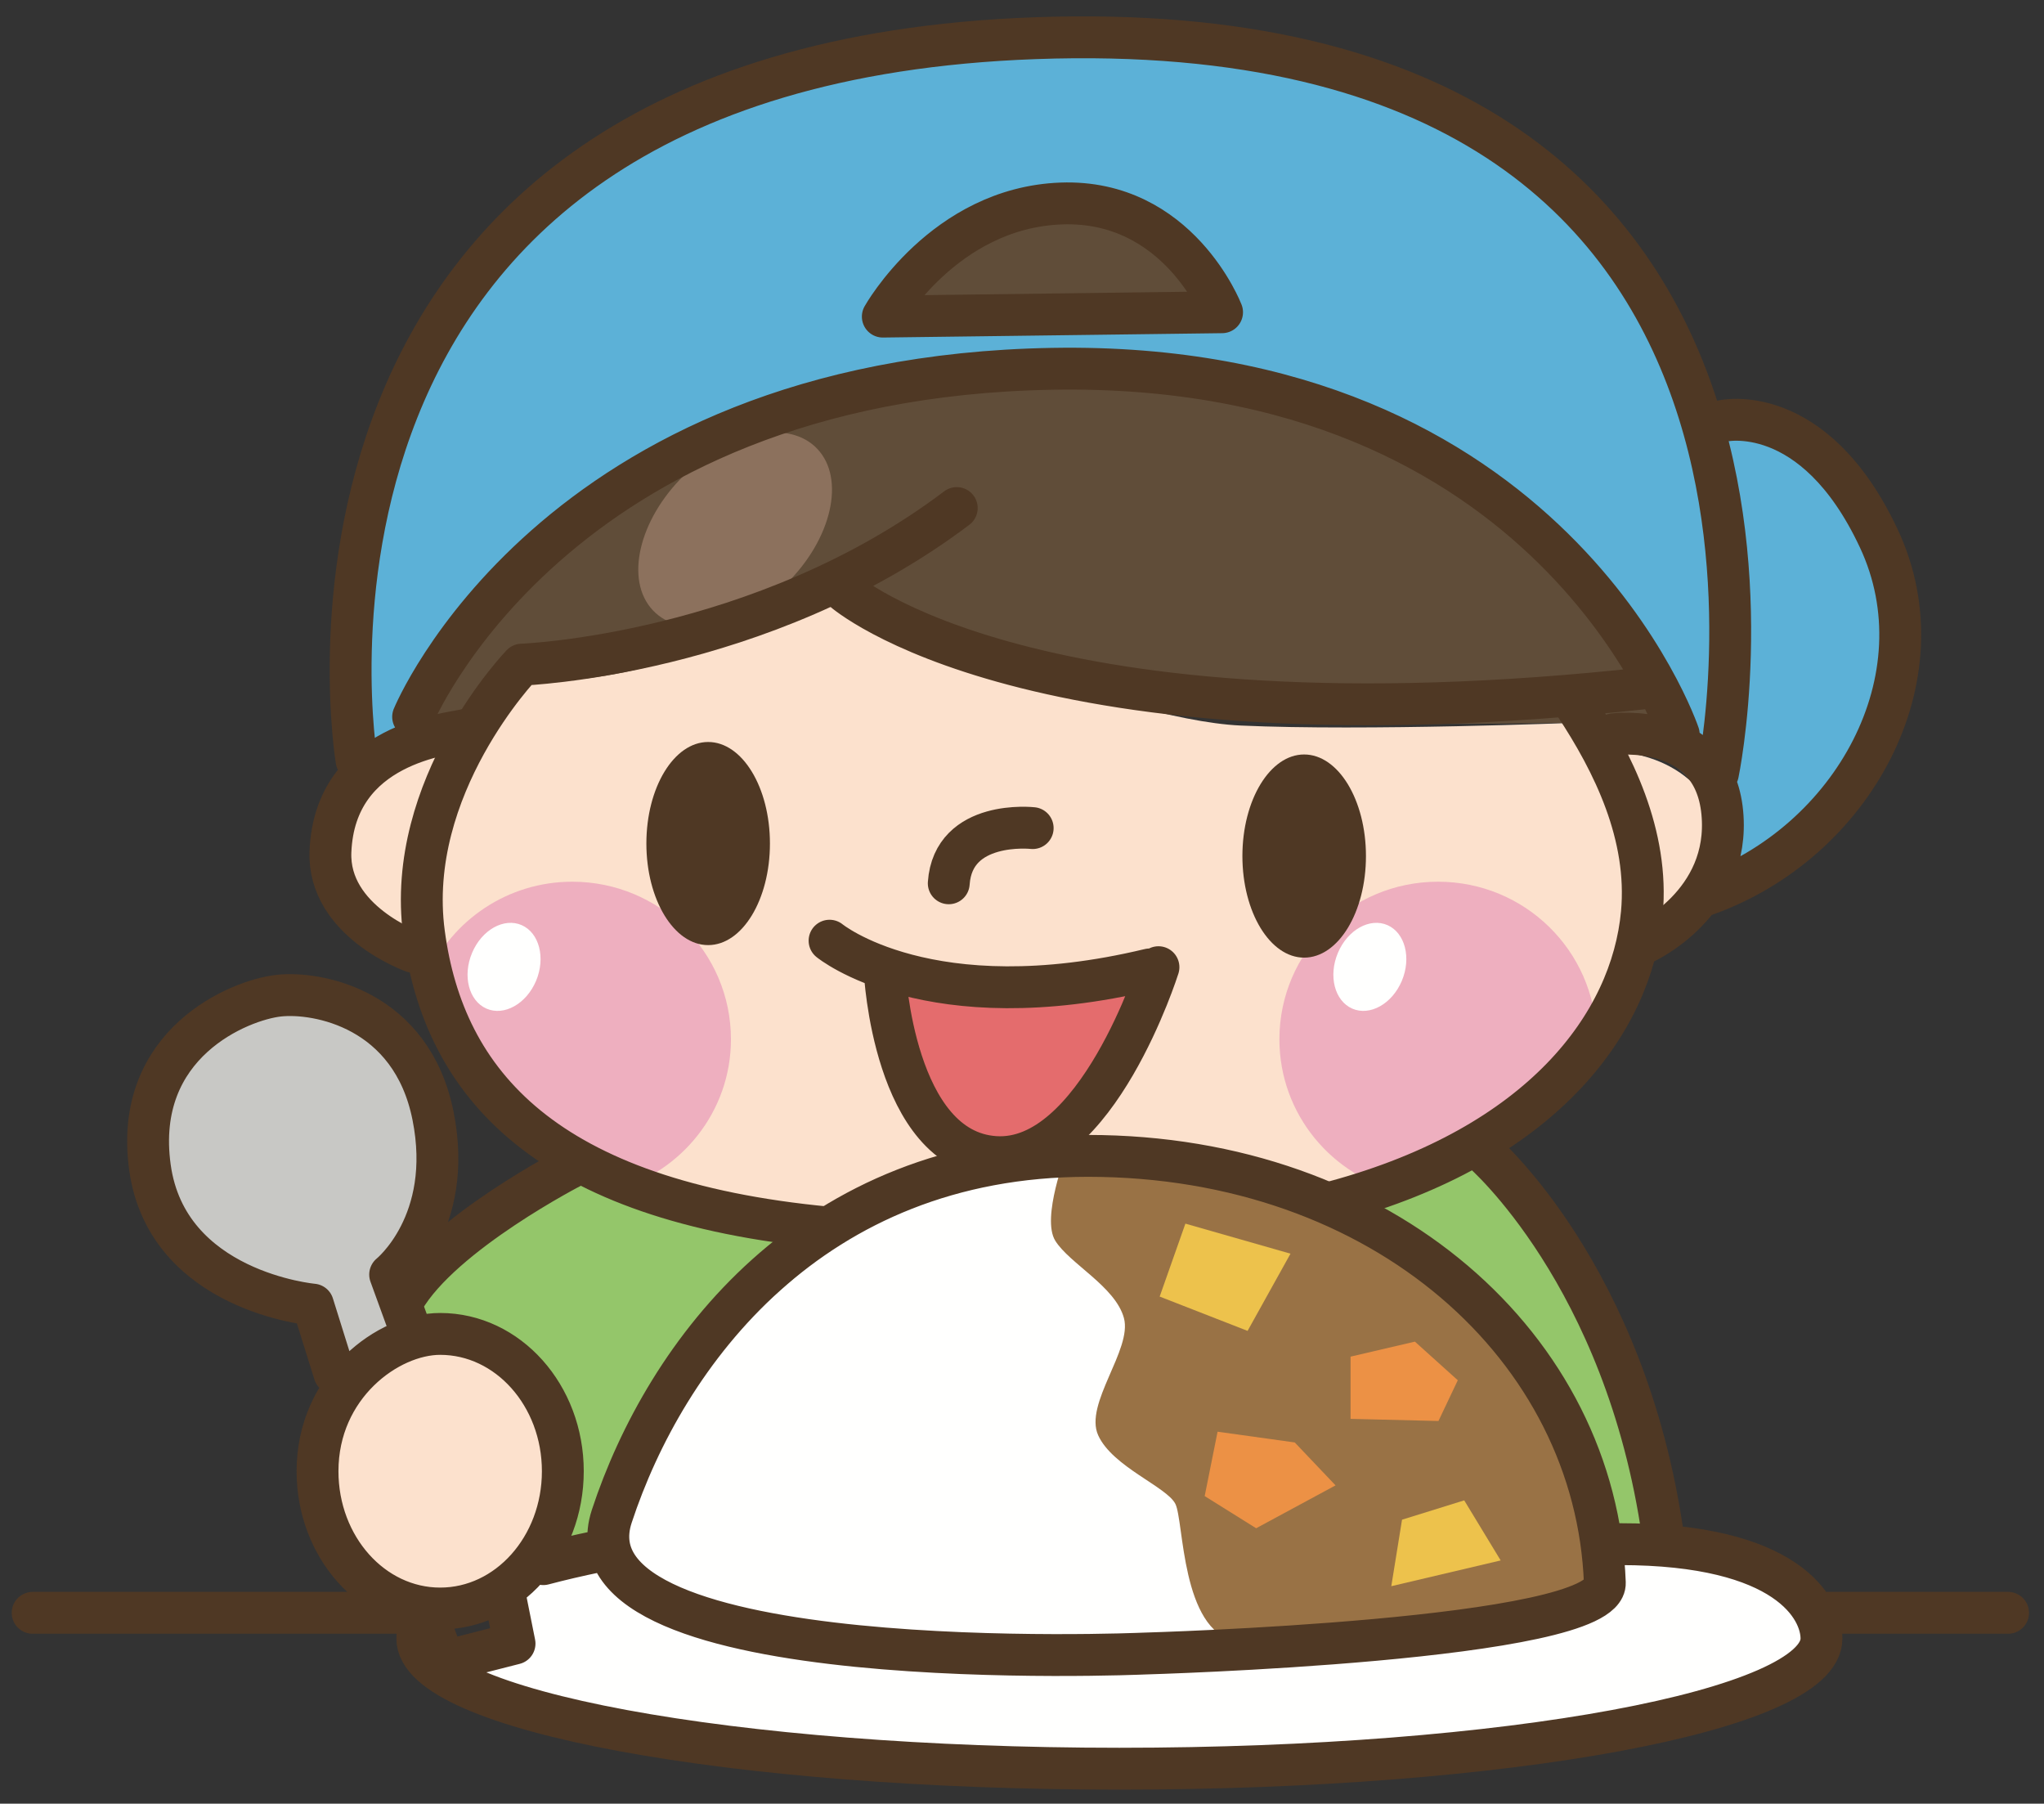
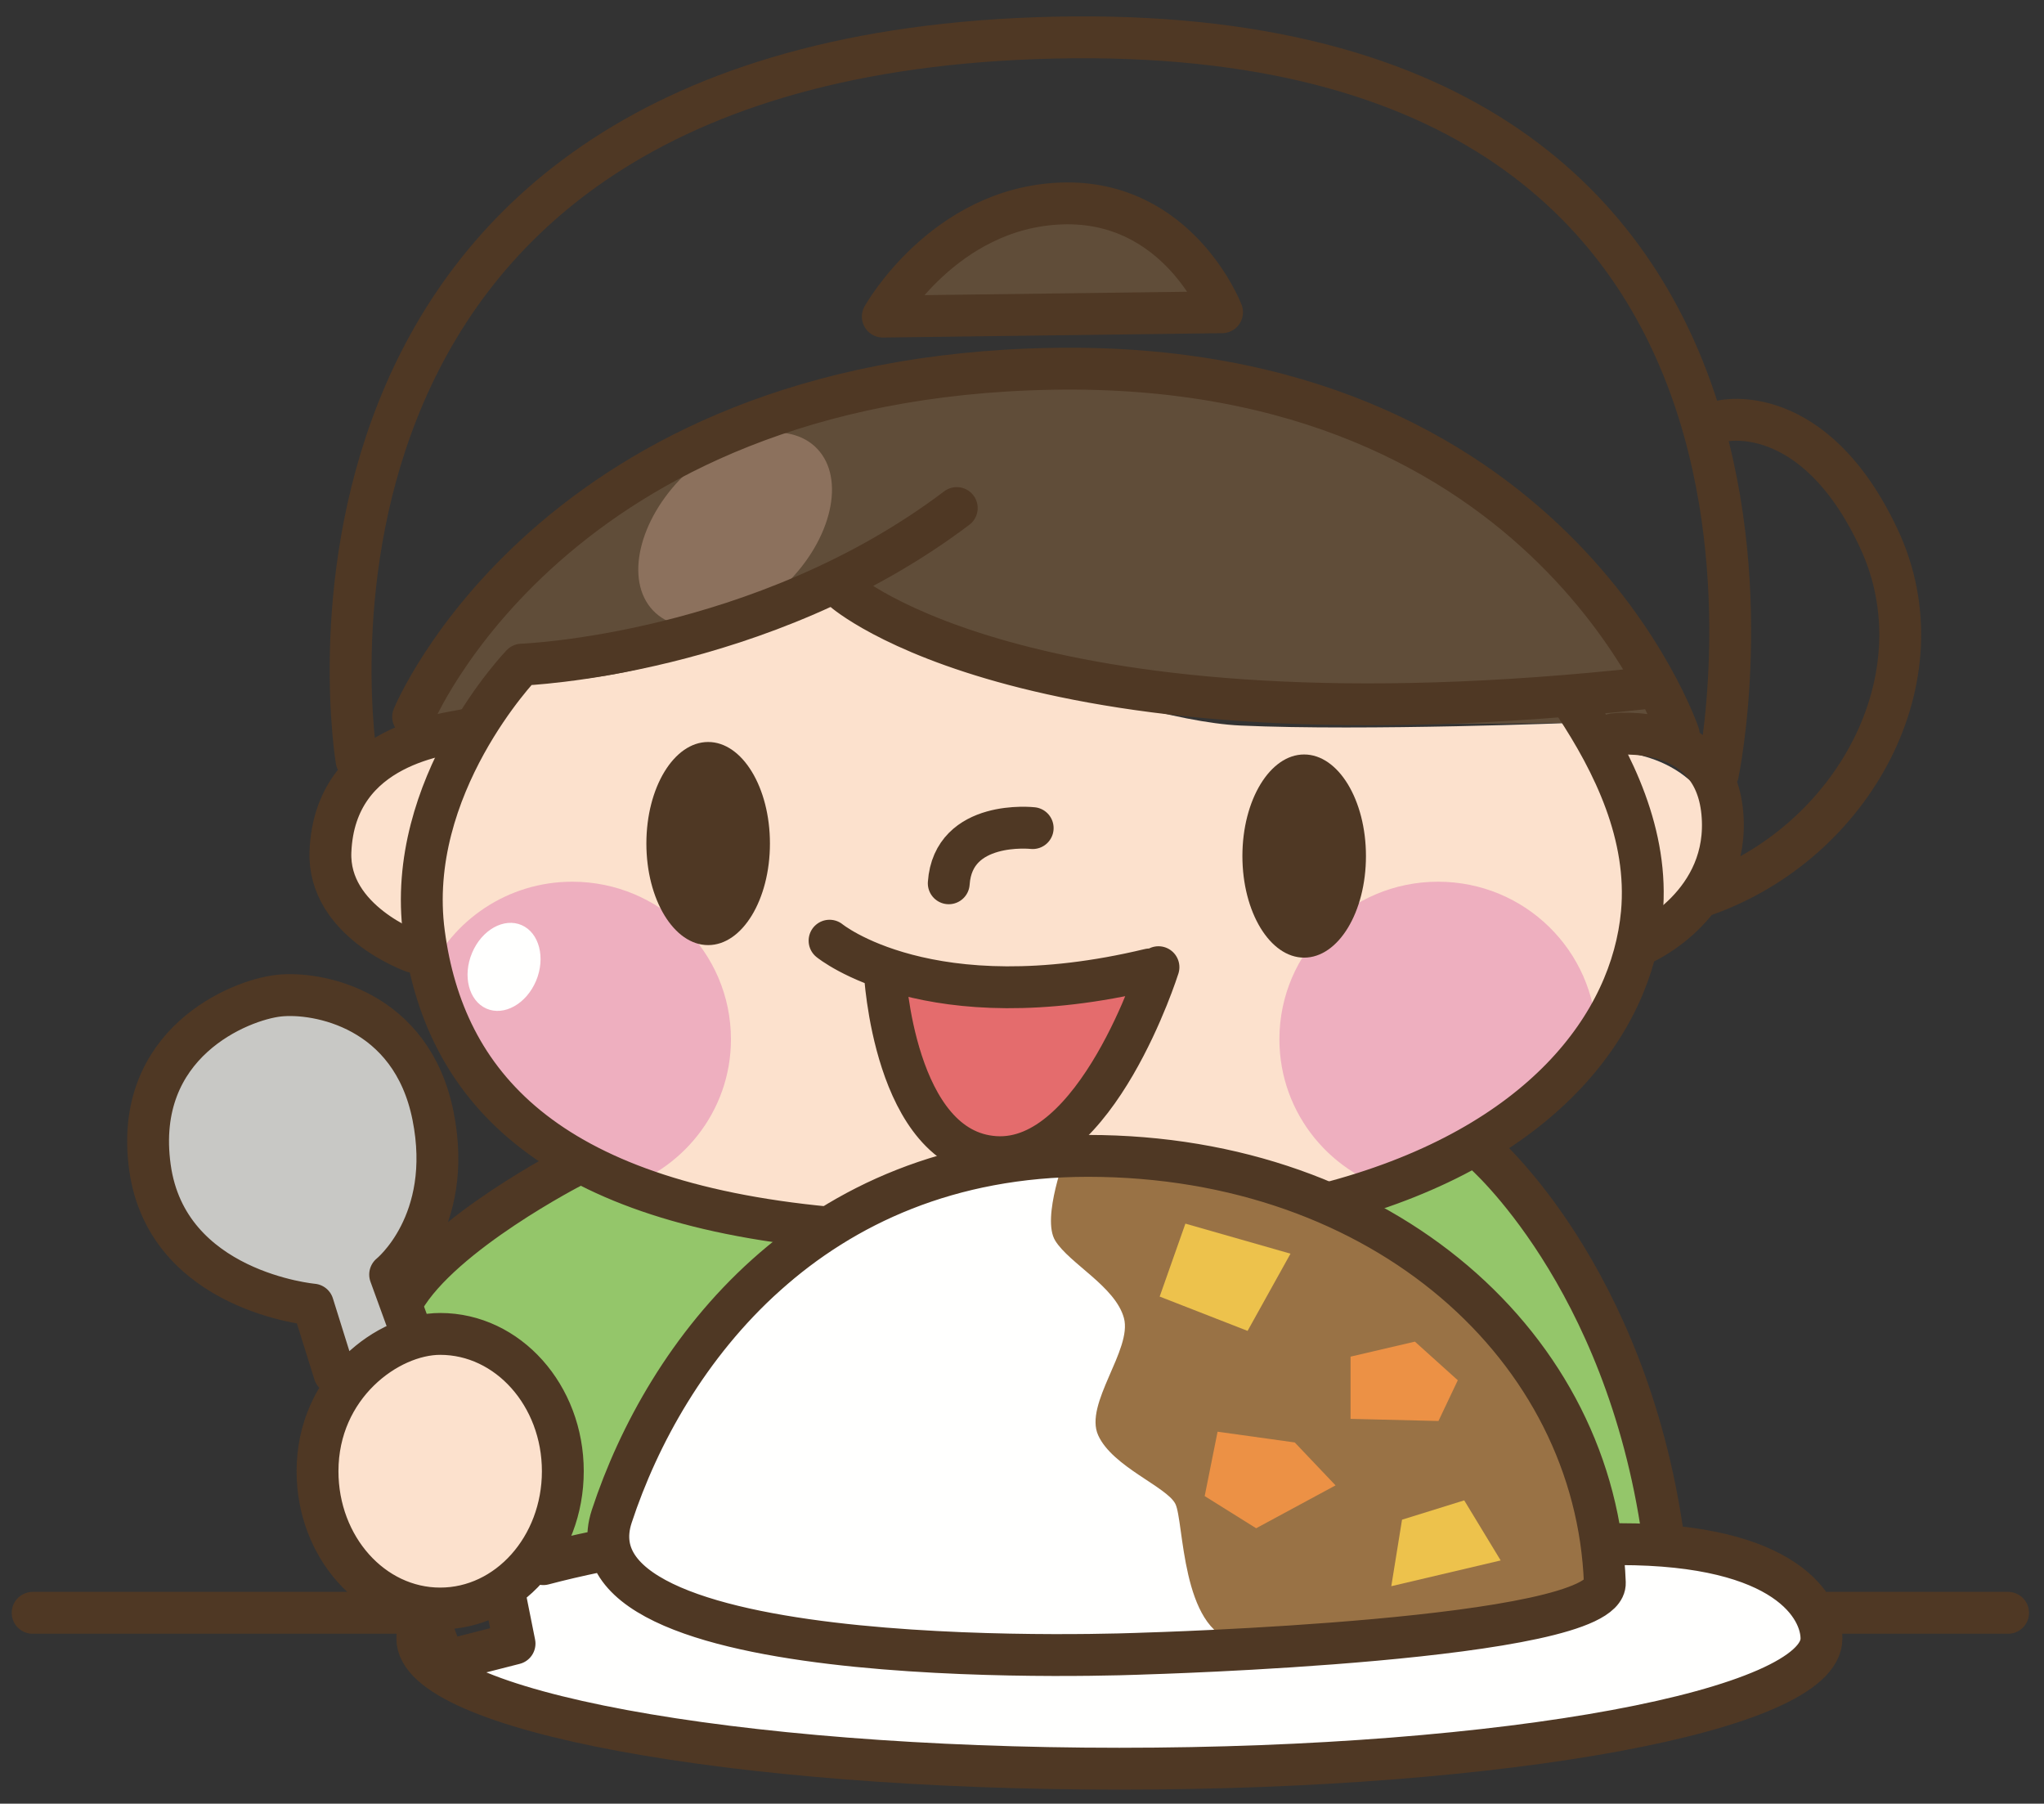
<svg xmlns="http://www.w3.org/2000/svg" version="1.1" x="0" y="0" width="586" height="517" viewBox="0, 0, 586, 517">
  <rect x="0" y="0" width="586" height="517" fill="#333333" stroke="none" />
  <g id="Layer_1">
    <path d="M149.703,194.945 L135.336,212.844 C135.336,212.843 94.625,214.477 92.234,239.703 C89.844,264.93 120.164,277.133 120.164,277.133 C120.164,277.133 126.547,308.07 149.703,325.156 C172.844,342.242 193.594,360.156 294.953,358.531 C396.336,356.899 454.578,314.57 461.766,299.93 C468.938,285.281 469.75,271.437 469.75,271.437 C469.75,271.437 500.883,259.234 492.891,236.453 C484.922,213.656 459.359,215.289 459.359,215.289 L452.172,207.148 C452.172,207.148 391.539,209.586 355.625,207.961 C319.703,206.336 237.5,171.328 237.5,171.328 C237.5,171.328 164.867,197.383 149.703,194.945" fill="#FCE1CD" />
    <path d="M116.969,211.219 C116.969,211.219 148.453,111.625 305.336,107.039 C445,102.977 488.102,217.727 488.102,217.727 L459.359,215.289 L452.172,207.148 C452.172,207.148 403.516,207.969 372.375,207.148 C341.258,206.336 263.828,192.5 241.484,168.086 C241.484,168.086 191.203,198.203 149.703,194.945 L141.719,209.594 L116.969,211.219" fill="#604D39" />
-     <path d="M100.219,220.984 C100.219,220.984 84.242,118.43 155.289,63.102 C226.313,7.758 379.477,-25.313 461.774,68.797 C488.11,98.906 491.297,123.32 491.297,123.32 C491.297,123.32 535.203,127.391 542.375,168.906 C549.563,210.406 516.828,245.398 496.094,259.234 C496.094,259.234 499.274,236.445 493.695,231.563 C488.11,226.68 479.328,218.539 479.328,218.539 C479.328,218.539 459.141,111.328 303.344,108.867 C148.414,106.422 116.969,216.102 116.969,216.102 L100.219,220.984" fill="#5CB1D7" />
    <path d="M349.234,93.211 C349.234,93.211 251.063,93.211 253.461,93.211 C255.844,93.211 282.195,57.398 305.336,57.398 C328.484,57.398 352.43,94.023 352.43,94.023" fill="#604D39" />
    <path d="M225.422,167.344 C212.399,180.133 195.281,183.523 187.187,174.945 C179.078,166.359 183.07,149.047 196.102,136.258 C209.117,123.492 226.234,120.086 234.328,128.672 C242.438,137.25 238.445,154.57 225.422,167.344" fill="#8C715D" />
    <path d="M164.07,252.727 C145.547,252.727 129.672,263.75 122.586,279.516 C126.539,294.508 133.625,314.242 144.922,321.898 C154.391,328.344 166.391,335.586 176.117,341.25 C195.359,335.977 209.555,318.664 209.555,297.891 C209.555,272.945 189.188,252.727 164.07,252.727" fill="#EEAFBF" />
    <path d="M439.43,322.711 C443.172,318.891 451.023,307.336 457.703,297.148 C457.289,272.562 437.164,252.727 412.281,252.727 C387.164,252.727 366.797,272.945 366.797,297.891 C366.797,319.399 381.953,337.32 402.235,341.875 C414.828,336.516 434.617,327.617 439.43,322.711" fill="#EEAFBF" />
    <path d="M153.68,281.156 C150.891,287.758 144.508,291.312 139.461,289.102 C134.399,286.875 132.555,279.719 135.344,273.117 C138.133,266.508 144.484,262.961 149.563,265.172 C154.617,267.398 156.461,274.555 153.68,281.156" fill="#FFFFFE" />
-     <path d="M401.891,281.156 C399.094,287.758 392.742,291.312 387.68,289.102 C382.609,286.875 380.781,279.719 383.57,273.117 C386.352,266.508 392.719,262.961 397.781,265.172 C402.828,267.398 404.672,274.555 401.891,281.156" fill="#FFFFFE" />
    <path d="M254.297,279.539 C254.297,279.539 274.242,285.242 287.016,285.242 C299.789,285.242 328.524,278.727 328.524,278.727 C328.524,278.727 314.148,335.695 284.633,334.883 C255.094,334.07 254.297,279.539 254.297,279.539" fill="#E46C6D" />
    <path d="M172.586,440.508 L154.547,443.789 C145.531,450.352 148.813,467.562 148.813,467.562 L125.86,475.774 C125.86,475.774 182.43,496.258 215.219,498.719 C248.016,501.172 357.055,506.922 420.188,502.008 C483.328,497.086 530.063,479.039 522.68,464.281 C515.297,449.531 460.367,438.875 460.367,438.875 L461.188,451.992 C461.188,451.992 367.711,472.484 305.406,472.484 C243.102,472.484 179.141,457.727 172.586,440.508" fill="#FFFFFE" />
    <path d="M113.547,378.195 L110.281,360.977 C110.281,360.977 132.406,334.75 118.469,306.055 C104.539,277.352 71.734,282.274 59.438,289.648 C47.141,297.031 37.297,321.633 46.328,342.945 C55.344,364.258 85.68,372.461 85.68,372.461 L97.164,393.773 L113.547,378.195" fill="#C8C8C5" />
    <path d="M170.945,445.43 C170.945,445.43 190.633,333.93 317.703,333.109 C444.789,332.289 457.906,453.633 457.906,453.633 C457.906,453.633 439.039,479.047 313.602,478.227 C188.156,477.406 170.945,445.43 170.945,445.43" fill="#FFFFFE" />
    <path d="M159.383,418.93 C159.383,440.664 143.641,458.281 124.219,458.281 C104.789,458.281 89.039,440.664 89.039,418.93 C89.039,394.445 109.281,379.578 124.219,379.578 C143.641,379.578 159.383,397.195 159.383,418.93" fill="#FCE1CD" />
    <path d="M165.61,331.055 L115.609,367.133 L119.703,381.891 C119.703,381.891 135.289,378.617 145.125,386.805 C154.969,395.008 157.25,410.883 159.383,418.93 C161.516,426.984 154.547,443.789 154.547,443.789 L176.274,440.102 C176.274,440.102 180.367,418.789 195.953,398.289 C211.539,377.789 241.859,354.836 241.859,354.836 C241.859,354.836 172.172,340.078 165.61,331.055" fill="#94C66A" />
    <path d="M385.344,345.813 C385.344,345.813 422.25,366.312 432.906,383.531 C443.563,400.75 460.367,438.875 460.367,438.875 L479.633,442.563 C479.633,442.563 450.938,348.281 423.883,326.961 L385.344,345.813" fill="#94C66A" />
    <path d="M305.813,330.234 C305.813,330.234 298.445,349.094 302.547,355.648 C306.641,362.211 319.766,368.773 322.219,377.789 C324.688,386.805 310.735,402.383 314.844,411.406 C318.93,420.43 334.516,426.156 336.977,431.078 C339.437,436 338.609,467.156 354.195,470.43 C369.774,473.719 427.156,467.164 436.18,463.883 C445.203,460.602 461.188,451.992 461.188,451.992 C461.188,451.992 450.125,342.531 305.813,330.234" fill="#997245" />
    <path d="M339.844,350.734 L332.469,371.641 L357.672,381.477 L369.977,359.344 L339.844,350.734" fill="#EDC24C" />
    <path d="M405.641,384.555 L387.195,388.859 L387.195,406.695 L412.398,407.305 L417.938,395.625 L405.641,384.555" fill="#EC9145" />
    <path d="M349.07,410.375 L371.195,413.453 L382.891,425.758 L360.133,438.047 L345.375,428.828 L349.07,410.375" fill="#EC9145" />
    <path d="M401.953,435.594 L419.781,430.055 L430.234,447.274 L398.875,454.656 L401.953,435.594" fill="#EDC24C" />
    <path d="M237.367,351.859 C156.266,344.203 127.289,310.539 121.563,267.555 C115.922,225.43 149.594,190.508 149.594,190.508 C149.594,190.508 218.18,188.016 274.297,145.625 M451.36,201.727 C462.578,218.672 472.766,239.391 470.711,261.742 C467.758,293.617 441.774,328.344 382.75,344.375 M296.063,237.359 C296.063,237.359 273.266,234.82 272,253.18 M237.828,269.633 C237.828,269.633 266.313,293.047 329.594,277.867 M253.649,278.492 C253.649,278.492 256.187,329.75 285.297,331.648 C314.399,333.547 332.125,277.227 332.125,277.227" fill-opacity="0" stroke="#4F3824" stroke-width="12" stroke-linecap="round" stroke-linejoin="round" />
    <path d="M220.735,241.781 C220.735,257.867 212.813,270.898 203.024,270.898 C193.234,270.898 185.312,257.867 185.312,241.781 C185.312,225.703 193.234,212.68 203.024,212.68 C212.813,212.68 220.735,225.703 220.735,241.781" fill="#4F3824" />
    <path d="M391.609,245.375 C391.609,261.461 383.68,274.492 373.883,274.492 C364.117,274.492 356.188,261.461 356.188,245.375 C356.188,229.297 364.117,216.258 373.883,216.258 C383.68,216.258 391.609,229.297 391.609,245.375" fill="#4F3824" />
    <path d="M241.875,169.305 C241.875,169.305 295.492,216.695 472.563,197.164 M133.383,209.211 C128.406,210.469 95.984,212.953 94.735,244.125 C93.93,264.109 118.438,272.813 118.438,272.813 M462.578,210.469 C462.578,210.469 491.266,206.727 493.766,232.906 C496.258,259.086 471.313,270.312 471.313,270.312 M118.438,205.469 C118.438,205.469 158.328,108.211 301.719,105.711 C445.133,103.219 481.281,210.469 481.281,210.469 M102.219,217.945 C102.219,217.945 68.953,19.164 296.75,10.945 C538.641,2.219 492.524,221.68 492.524,221.68 M350.359,89.5 L253.094,90.75 C253.094,90.75 270.555,59.578 304.219,58.328 C337.899,57.086 350.359,89.5 350.359,89.5 z M493.766,120.68 C493.766,120.68 519.945,114.445 538.641,154.344 C557.359,194.25 531.172,241.633 488.758,256.594 M145.055,458.805 L147.516,471.102 L127.43,476.227 C127.43,476.227 125.391,470.93 122.016,461.937 M155.766,448.336 C160.547,447.07 165.734,445.859 171.297,444.711 M464.399,442.609 C512.359,442.609 522.203,460.875 522.203,469.664 C522.203,490.273 432.078,506.969 320.914,506.969 C209.766,506.969 119.641,490.273 119.641,469.664 C119.641,468.055 120.188,466.469 121.258,464.906 M161.359,421.703 C161.359,443.438 145.625,461.055 126.195,461.055 C106.773,461.055 91.031,443.438 91.031,421.703 C91.031,397.219 111.266,382.344 126.195,382.344 C145.625,382.344 161.359,399.969 161.359,421.703 z M327.891,473.969 C327.891,473.969 160.016,481.344 175.391,434.617 C190.766,387.883 232.578,331.313 311.898,331.313 C396.812,331.313 457.609,386.625 460.094,453.68 C460.711,470.273 327.891,473.969 327.891,473.969 z M131.117,360.211 M159.437,333.008 M95.867,393.625 L89.711,373.945 C89.711,373.945 47.906,370.258 42.985,334.594 C38.063,298.93 68.805,286.625 79.875,285.398 C90.945,284.164 118,289.086 124.149,319.836 C130.297,350.578 111.852,365.336 111.852,365.336 L116.774,378.867 M164.359,334.242 C164.359,334.242 126.813,353.445 115.75,372.508 M522.203,462.289 L575.703,462.289 M9.359,462.289 L122.508,462.289 M425.086,330.141 C425.086,330.141 466.07,365.391 476.734,440.008" fill-opacity="0" stroke="#4F3824" stroke-width="12" stroke-linecap="round" stroke-linejoin="round" />
  </g>
</svg>